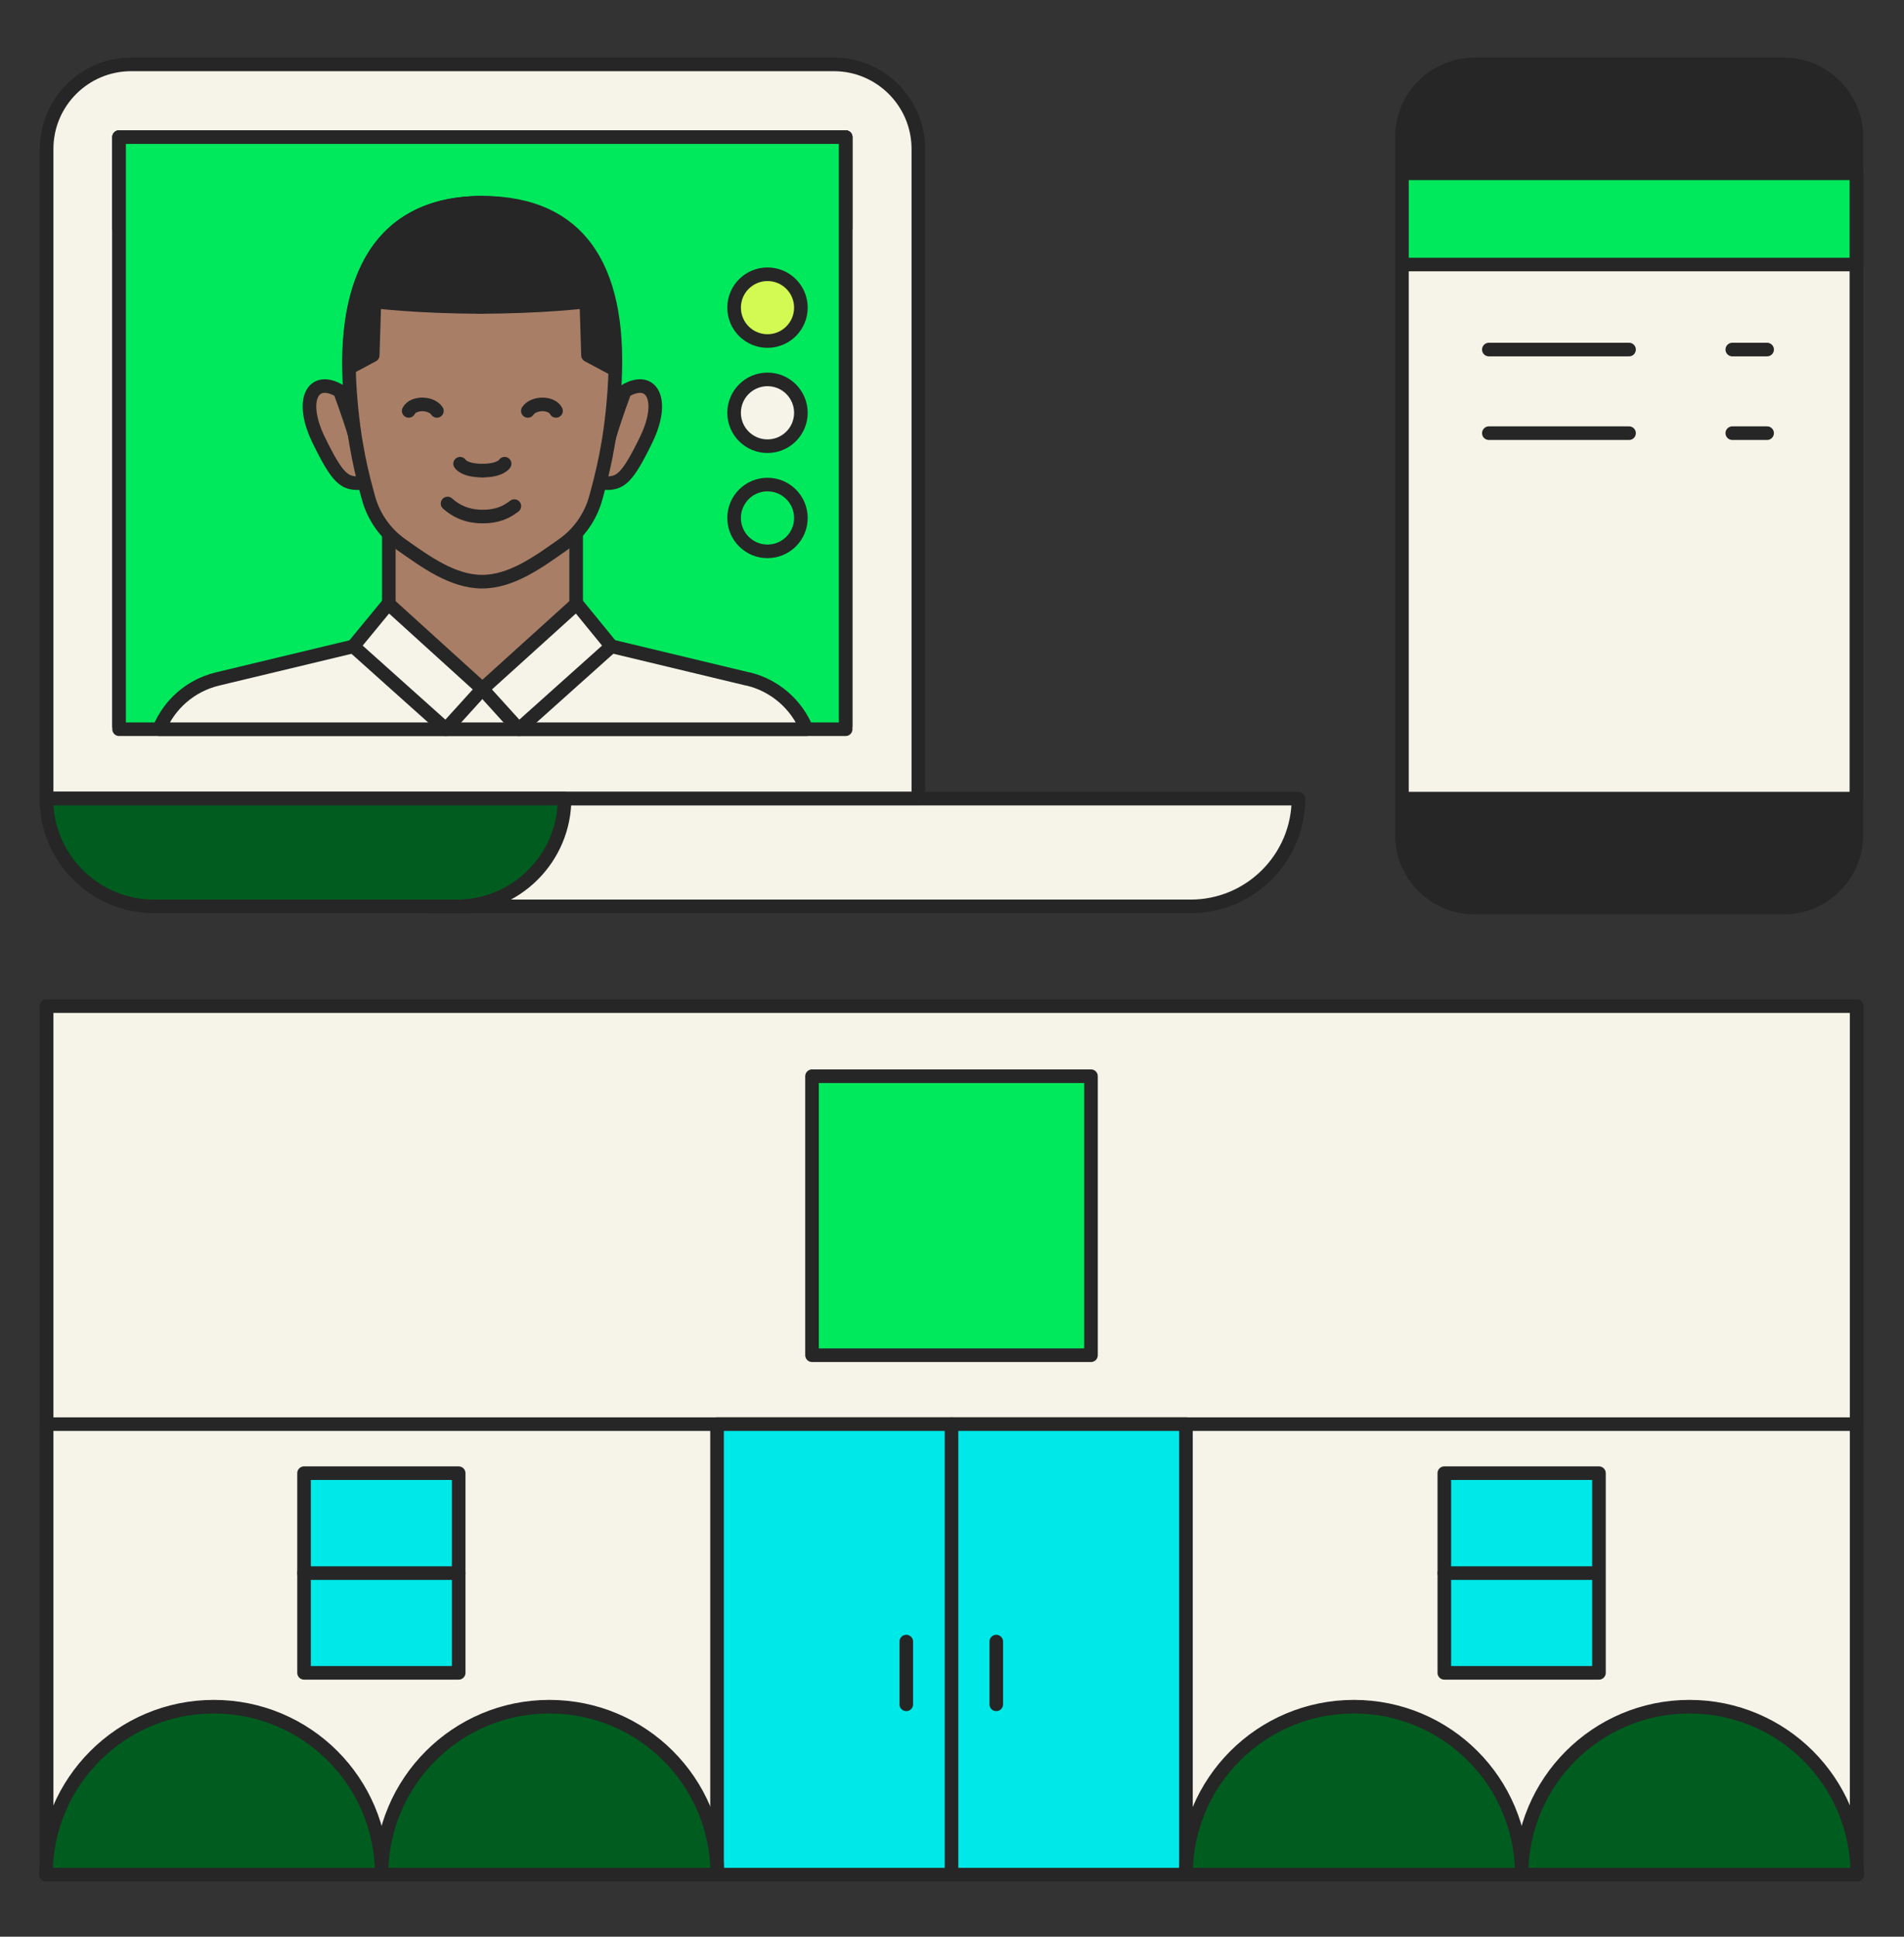
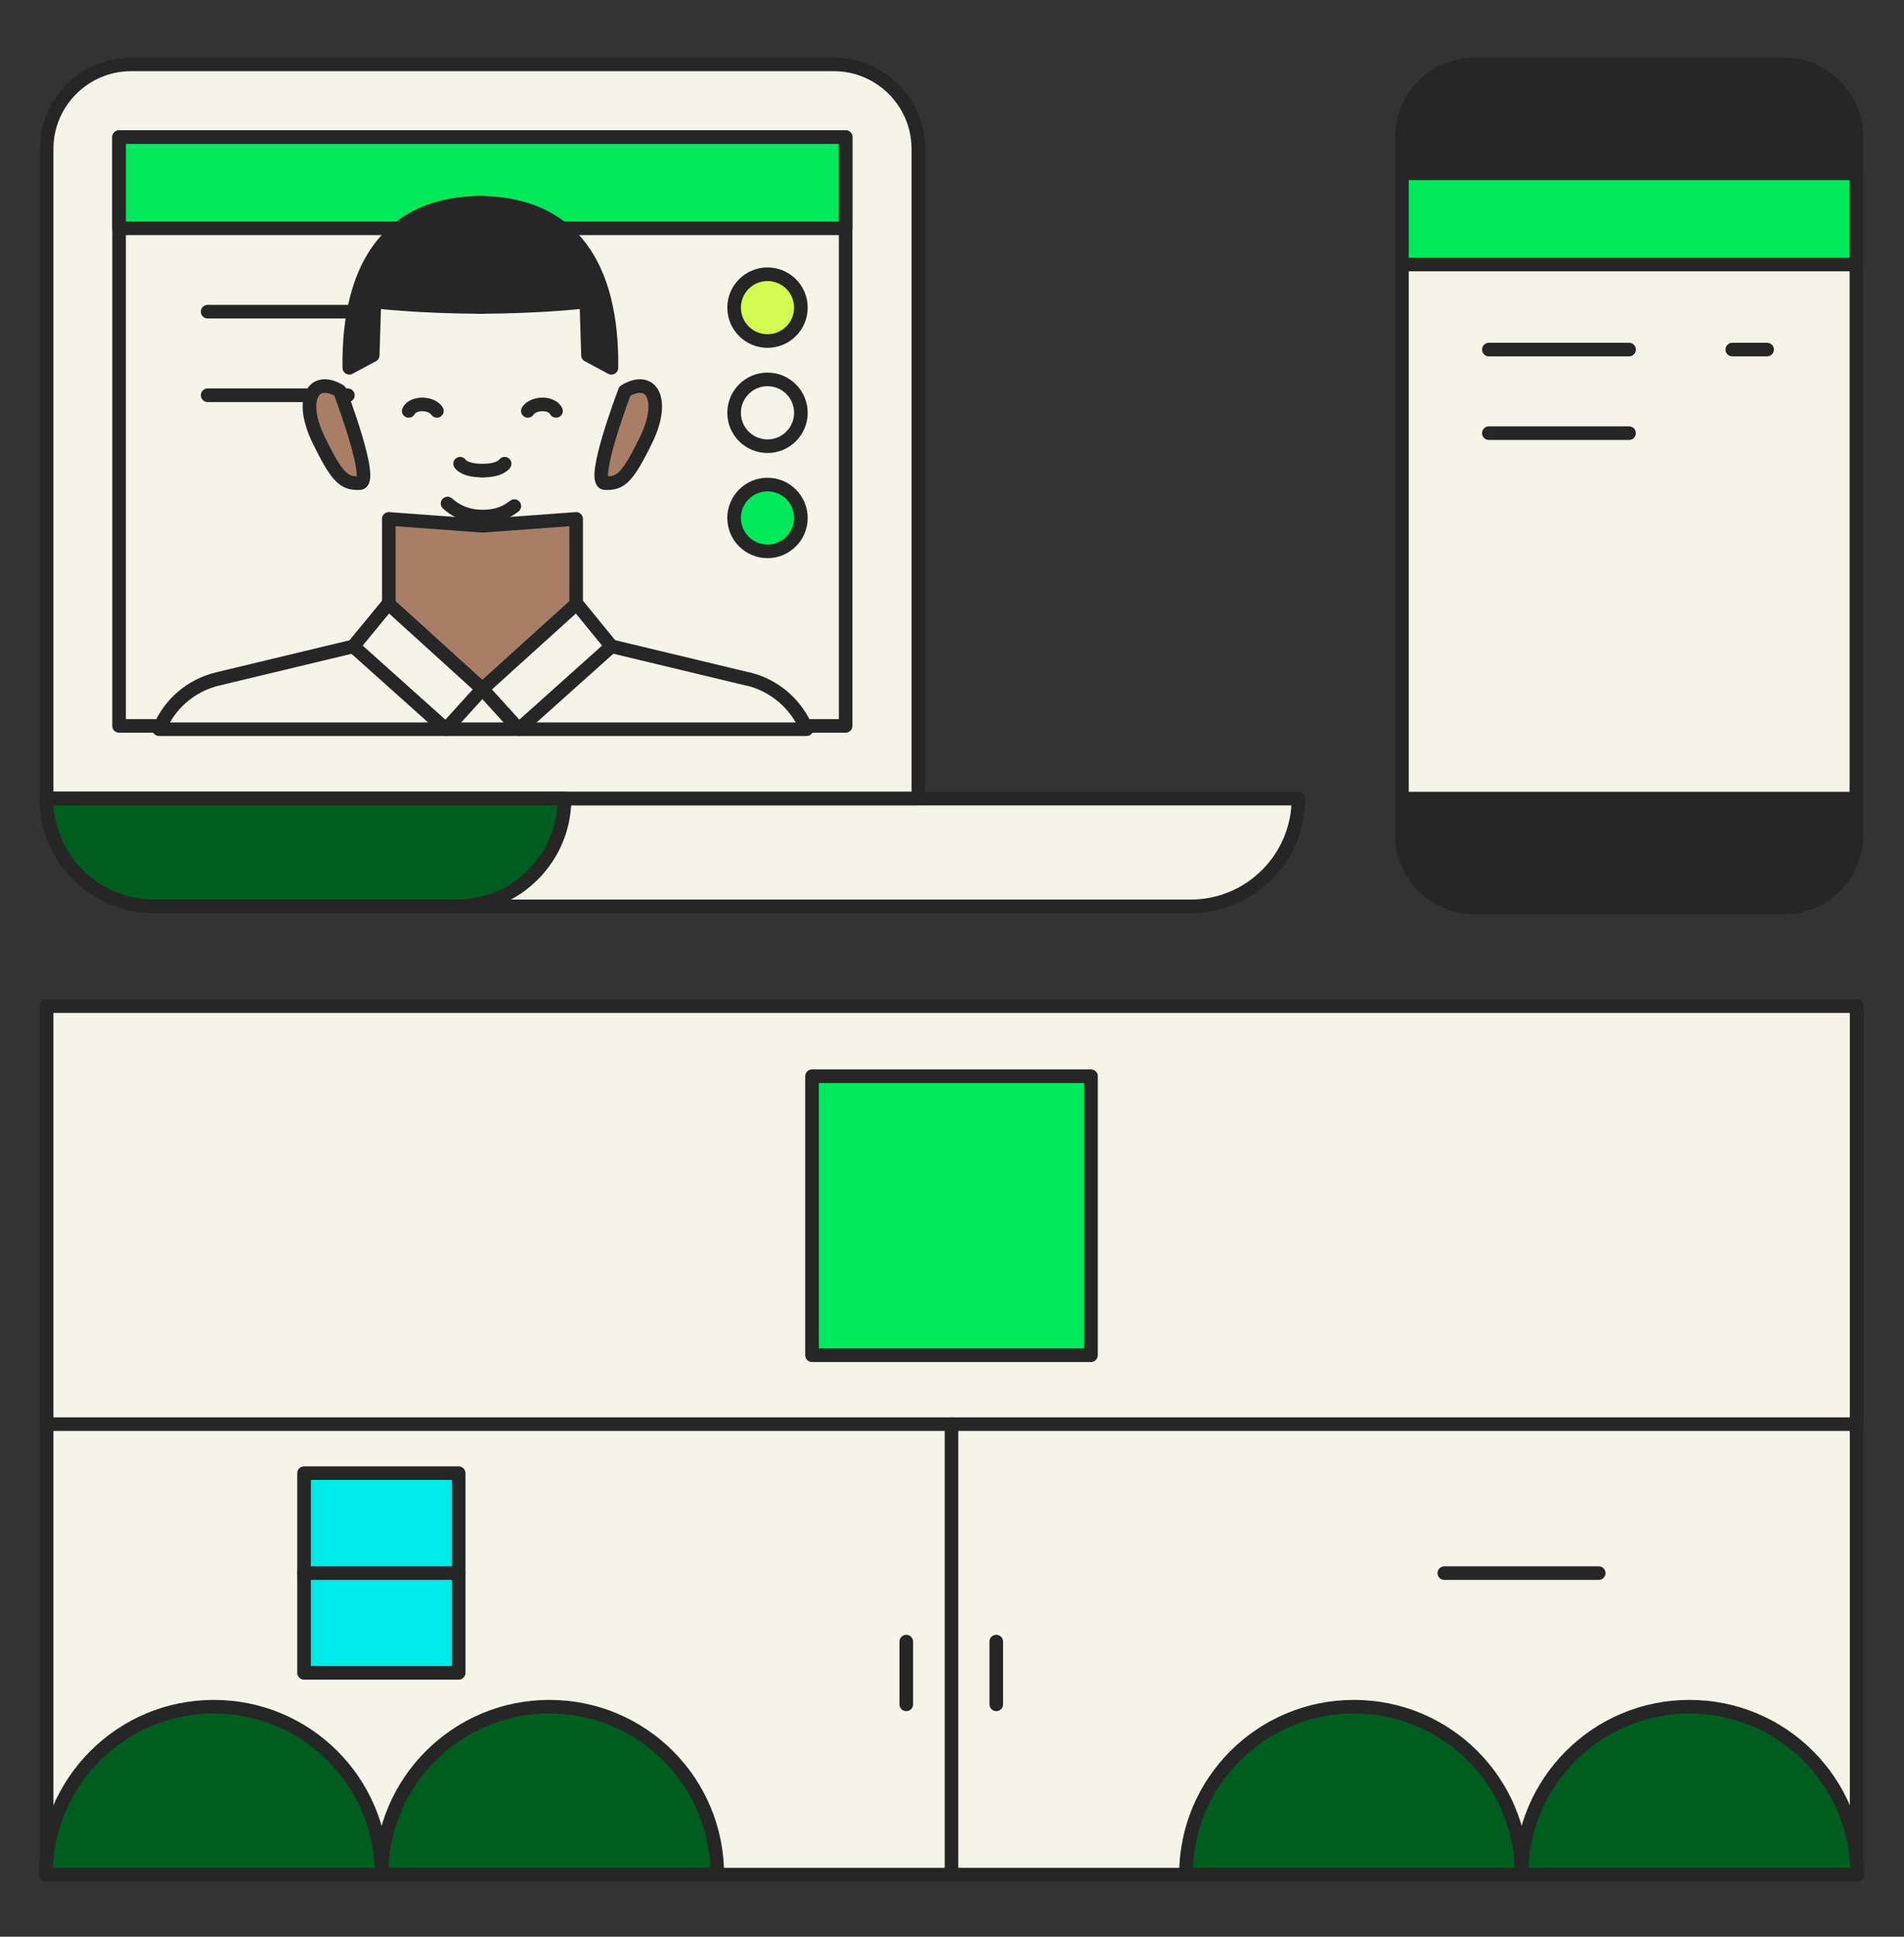
<svg xmlns="http://www.w3.org/2000/svg" width="176" height="179" viewBox="0 0 176 179" fill="none">
  <rect x="0" y="0" width="176" height="179" fill="#333333" stroke="none" />
  <g id="Illustrations">
    <path id="Vector" d="M171.621 92.989H4.309V173.263H171.621V92.989Z" fill="#F6F4E9" stroke="#262626" stroke-width="1.257" stroke-linecap="round" stroke-linejoin="round" />
    <path id="Vector_2" d="M171.621 92.989H4.309V131.627H171.621V92.989Z" fill="#F6F4E9" stroke="#262626" stroke-width="1.257" stroke-linecap="round" stroke-linejoin="round" />
    <path id="Vector_3" d="M100.848 99.469H75.061V125.256H100.848V99.469Z" fill="#00E95C" stroke="#262626" stroke-width="1.257" stroke-linecap="round" stroke-linejoin="round" />
-     <path id="Vector_4" d="M109.626 131.627H66.282V173.263H109.626V131.627Z" fill="#00E9E9" stroke="#262626" stroke-width="1.257" stroke-linecap="round" stroke-linejoin="round" />
    <path id="Vector_5" d="M87.954 131.627V173.263" stroke="#262626" stroke-width="1.257" stroke-linecap="round" stroke-linejoin="round" />
    <path id="Vector_6" d="M92.092 151.723V157.524" stroke="#262626" stroke-width="1.257" stroke-linecap="round" stroke-linejoin="round" />
    <path id="Vector_7" d="M83.773 151.723V157.524" stroke="#262626" stroke-width="1.257" stroke-linecap="round" stroke-linejoin="round" />
    <path id="Vector_8" d="M35.263 173.263H4.244C4.244 164.703 11.183 157.742 19.764 157.742C28.346 157.742 35.285 164.682 35.285 173.263H35.263Z" fill="#005D1F" stroke="#262626" stroke-width="1.257" stroke-linecap="round" stroke-linejoin="round" />
    <path id="Vector_9" d="M66.283 173.263H35.263C35.263 164.703 42.203 157.742 50.784 157.742C59.365 157.742 66.304 164.682 66.304 173.263H66.283Z" fill="#005D1F" stroke="#262626" stroke-width="1.257" stroke-linecap="round" stroke-linejoin="round" />
    <path id="Vector_10" d="M140.646 173.263H109.626C109.626 164.703 116.566 157.742 125.147 157.742C133.728 157.742 140.668 164.682 140.668 173.263H140.646Z" fill="#005D1F" stroke="#262626" stroke-width="1.257" stroke-linecap="round" stroke-linejoin="round" />
    <path id="Vector_11" d="M171.665 173.263H140.646C140.646 164.703 147.585 157.742 156.166 157.742C164.747 157.742 171.687 164.682 171.687 173.263H171.665Z" fill="#005D1F" stroke="#262626" stroke-width="1.257" stroke-linecap="round" stroke-linejoin="round" />
-     <path id="Vector_12" d="M147.804 136.158H133.509V154.612H147.804V136.158Z" fill="#00E9E9" stroke="#262626" stroke-width="1.257" stroke-linecap="round" stroke-linejoin="round" />
    <path id="Vector_13" d="M133.509 145.396H147.782" stroke="#262626" stroke-width="1.257" stroke-linecap="round" stroke-linejoin="round" />
    <path id="Vector_14" d="M42.399 136.158H28.105V154.612H42.399V136.158Z" fill="#00E9E9" stroke="#262626" stroke-width="1.257" stroke-linecap="round" stroke-linejoin="round" />
    <path id="Vector_15" d="M28.105 145.396H42.399" stroke="#262626" stroke-width="1.257" stroke-linecap="round" stroke-linejoin="round" />
    <path id="Vector_16" d="M164.879 5.951H136.311C132.6 5.951 129.591 8.96 129.591 12.672V77.162C129.591 80.874 132.6 83.883 136.311 83.883H164.879C168.591 83.883 171.599 80.874 171.599 77.162V12.672C171.599 8.96 168.591 5.951 164.879 5.951Z" fill="#262626" stroke="#262626" stroke-width="1.257" stroke-linecap="round" stroke-linejoin="round" />
    <path id="Vector_17" d="M171.599 16.021H129.591V73.813H171.599V16.021Z" fill="#F6F4E9" stroke="#262626" stroke-width="1.257" stroke-linecap="round" stroke-linejoin="round" />
    <path id="Vector_18" d="M171.599 16.021H129.591V24.45H171.599V16.021Z" fill="#00E95C" stroke="#262626" stroke-width="1.257" stroke-linecap="round" stroke-linejoin="round" />
    <path id="Vector_19" d="M137.625 32.308H150.584" stroke="#262626" stroke-width="1.257" stroke-linecap="round" stroke-linejoin="round" />
    <path id="Vector_20" d="M137.625 40.035H150.584" stroke="#262626" stroke-width="1.257" stroke-linecap="round" stroke-linejoin="round" />
    <path id="Vector_21" d="M163.346 32.308H160.128" stroke="#262626" stroke-width="1.257" stroke-linecap="round" stroke-linejoin="round" />
-     <path id="Vector_22" d="M163.346 40.035H160.128" stroke="#262626" stroke-width="1.257" stroke-linecap="round" stroke-linejoin="round" />
    <path id="Vector_23" d="M120.024 73.812C120.024 79.307 115.559 83.773 110.064 83.773H40.232V73.812H120.024Z" fill="#F6F4E9" stroke="#262626" stroke-width="1.257" stroke-linecap="round" stroke-linejoin="round" />
    <path id="Vector_24" d="M12.124 5.951H77.074C81.387 5.951 84.889 9.454 84.889 13.766V73.791H4.309V13.766C4.309 9.454 7.812 5.951 12.124 5.951Z" fill="#F6F4E9" stroke="#262626" stroke-width="1.257" stroke-linecap="round" stroke-linejoin="round" />
    <path id="Vector_25" d="M78.169 12.672H11.008V67.093H78.169V12.672Z" fill="#F6F4E9" stroke="#262626" stroke-width="1.257" stroke-linecap="round" stroke-linejoin="round" />
    <path id="Vector_26" d="M52.185 73.812C52.185 79.307 47.719 83.773 42.224 83.773H14.248C8.753 83.773 4.287 79.307 4.287 73.812H52.163H52.185Z" fill="#005D1F" stroke="#262626" stroke-width="1.257" stroke-linecap="round" stroke-linejoin="round" />
    <path id="Vector_27" d="M78.169 12.672H11.008V21.1H78.169V12.672Z" fill="#00E95C" stroke="#262626" stroke-width="1.257" stroke-linecap="round" stroke-linejoin="round" />
    <path id="Vector_28" d="M19.195 28.806H32.154" stroke="#262626" stroke-width="1.257" stroke-linecap="round" stroke-linejoin="round" />
    <path id="Vector_29" d="M19.195 36.533H32.154" stroke="#262626" stroke-width="1.257" stroke-linecap="round" stroke-linejoin="round" />
-     <path id="Vector_30" d="M78.169 12.672H11.008V67.399H78.169V12.672Z" fill="#00E95C" stroke="#262626" stroke-width="1.257" stroke-linecap="round" stroke-linejoin="round" />
    <path id="Vector_31" d="M70.945 50.959C72.65 50.959 74.032 49.577 74.032 47.873C74.032 46.168 72.65 44.786 70.945 44.786C69.24 44.786 67.858 46.168 67.858 47.873C67.858 49.577 69.24 50.959 70.945 50.959Z" fill="#00E95C" stroke="#262626" stroke-width="1.257" stroke-linecap="round" stroke-linejoin="round" />
    <path id="Vector_32" d="M70.945 41.24C72.65 41.24 74.032 39.858 74.032 38.153C74.032 36.448 72.65 35.066 70.945 35.066C69.24 35.066 67.858 36.448 67.858 38.153C67.858 39.858 69.24 41.24 70.945 41.24Z" fill="#F6F4E9" stroke="#262626" stroke-width="1.257" stroke-linecap="round" stroke-linejoin="round" />
    <path id="Vector_33" d="M70.945 31.52C72.65 31.52 74.032 30.138 74.032 28.433C74.032 26.729 72.65 25.347 70.945 25.347C69.24 25.347 67.858 26.729 67.858 28.433C67.858 30.138 69.24 31.52 70.945 31.52Z" fill="#D2FA52" stroke="#262626" stroke-width="1.257" stroke-linecap="round" stroke-linejoin="round" />
    <path id="Vector_34" d="M57.767 36.138C60.263 34.65 61.51 36.97 59.737 40.626C57.964 44.282 57.329 44.698 55.928 44.654C54.527 44.61 57.767 36.138 57.767 36.138Z" fill="#A87E67" stroke="#262626" stroke-width="1.257" stroke-linecap="round" stroke-linejoin="round" />
    <path id="Vector_35" d="M31.41 36.138C28.915 34.65 27.667 36.97 29.44 40.626C31.213 44.282 31.848 44.698 33.249 44.654C34.65 44.61 31.41 36.138 31.41 36.138Z" fill="#A87E67" stroke="#262626" stroke-width="1.257" stroke-linecap="round" stroke-linejoin="round" />
    <path id="Vector_36" d="M69.128 62.758L56.541 59.737L44.61 63.678L32.68 59.737L20.093 62.758C17.641 63.349 15.649 65.079 14.707 67.399H74.557C73.616 65.079 71.602 63.349 69.172 62.758H69.128Z" fill="#F6F4E9" stroke="#262626" stroke-width="1.257" stroke-linecap="round" stroke-linejoin="round" />
    <path id="Vector_37" d="M44.588 48.595L35.941 47.96V57.461L44.588 63.678L53.257 57.461V47.96L44.588 48.595Z" fill="#A87E67" stroke="#262626" stroke-width="1.257" stroke-linecap="round" stroke-linejoin="round" />
-     <path id="Vector_38" d="M44.589 18.735C35.198 18.735 31.608 25.653 32.352 36.16C32.702 41.152 33.556 44.151 34.059 46.011C34.541 47.763 35.614 49.295 37.102 50.346C39.313 51.9 41.831 53.761 44.567 53.761C47.303 53.761 49.821 51.9 52.032 50.346C53.52 49.295 54.593 47.763 55.074 46.011C55.578 44.129 56.432 41.152 56.782 36.16C57.57 25.237 53.936 18.735 44.545 18.735H44.589Z" fill="#A87E67" stroke="#262626" stroke-width="1.257" stroke-linecap="round" stroke-linejoin="round" />
    <g id="Vector_39">
      <path d="M44.588 43.494C46.296 43.494 46.646 42.859 46.646 42.859L44.588 43.494Z" fill="#F6F4E9" />
      <path d="M44.588 43.494C46.296 43.494 46.646 42.859 46.646 42.859" stroke="#262626" stroke-width="1.257" stroke-linecap="round" stroke-linejoin="round" />
    </g>
    <path id="Vector_40" d="M44.588 63.678L53.301 55.797L56.519 59.737L47.959 67.399L44.588 63.678Z" fill="#F6F4E9" stroke="#262626" stroke-width="1.257" stroke-linecap="round" stroke-linejoin="round" />
    <g id="Vector_41">
      <path d="M44.589 43.494C42.881 43.494 42.531 42.859 42.531 42.859L44.589 43.494Z" fill="#F6F4E9" />
      <path d="M44.589 43.494C42.881 43.494 42.531 42.859 42.531 42.859" stroke="#262626" stroke-width="1.257" stroke-linecap="round" stroke-linejoin="round" />
    </g>
    <path id="Vector_42" d="M44.588 63.678L35.898 55.797L32.658 59.737L41.217 67.399L44.588 63.678Z" fill="#F6F4E9" stroke="#262626" stroke-width="1.257" stroke-linecap="round" stroke-linejoin="round" />
    <path id="Vector_43" d="M41.371 46.537C42.071 47.172 43.1 47.741 44.589 47.741C46.077 47.741 46.843 47.303 47.544 46.778" stroke="#262626" stroke-width="1.257" stroke-linecap="round" stroke-linejoin="round" />
    <g id="Vector_44">
      <path d="M40.385 37.977C39.86 37.189 38.196 37.167 37.78 37.977H40.385Z" fill="#F6F4E9" />
      <path d="M40.385 37.977C39.86 37.189 38.196 37.167 37.78 37.977" stroke="#262626" stroke-width="1.257" stroke-linecap="round" stroke-linejoin="round" />
    </g>
    <g id="Vector_45">
      <path d="M48.791 37.977C49.317 37.189 50.981 37.167 51.397 37.977H48.791Z" fill="#F6F4E9" />
      <path d="M48.791 37.977C49.317 37.189 50.981 37.167 51.397 37.977" stroke="#262626" stroke-width="1.257" stroke-linecap="round" stroke-linejoin="round" />
    </g>
    <path id="Vector_46" d="M32.286 33.993L34.453 32.833L34.606 27.864C34.606 27.864 38.612 28.367 44.61 28.367V18.735C35.876 18.735 32.176 24.712 32.286 33.993Z" fill="#262626" stroke="#262626" stroke-width="1.257" stroke-linecap="round" stroke-linejoin="round" />
    <path id="Vector_47" d="M56.519 33.993L54.352 32.833L54.199 27.864C54.199 27.864 50.192 28.367 44.194 28.367V18.735C52.929 18.735 56.628 24.712 56.519 33.993Z" fill="#262626" stroke="#262626" stroke-width="1.257" stroke-linecap="round" stroke-linejoin="round" />
  </g>
</svg>